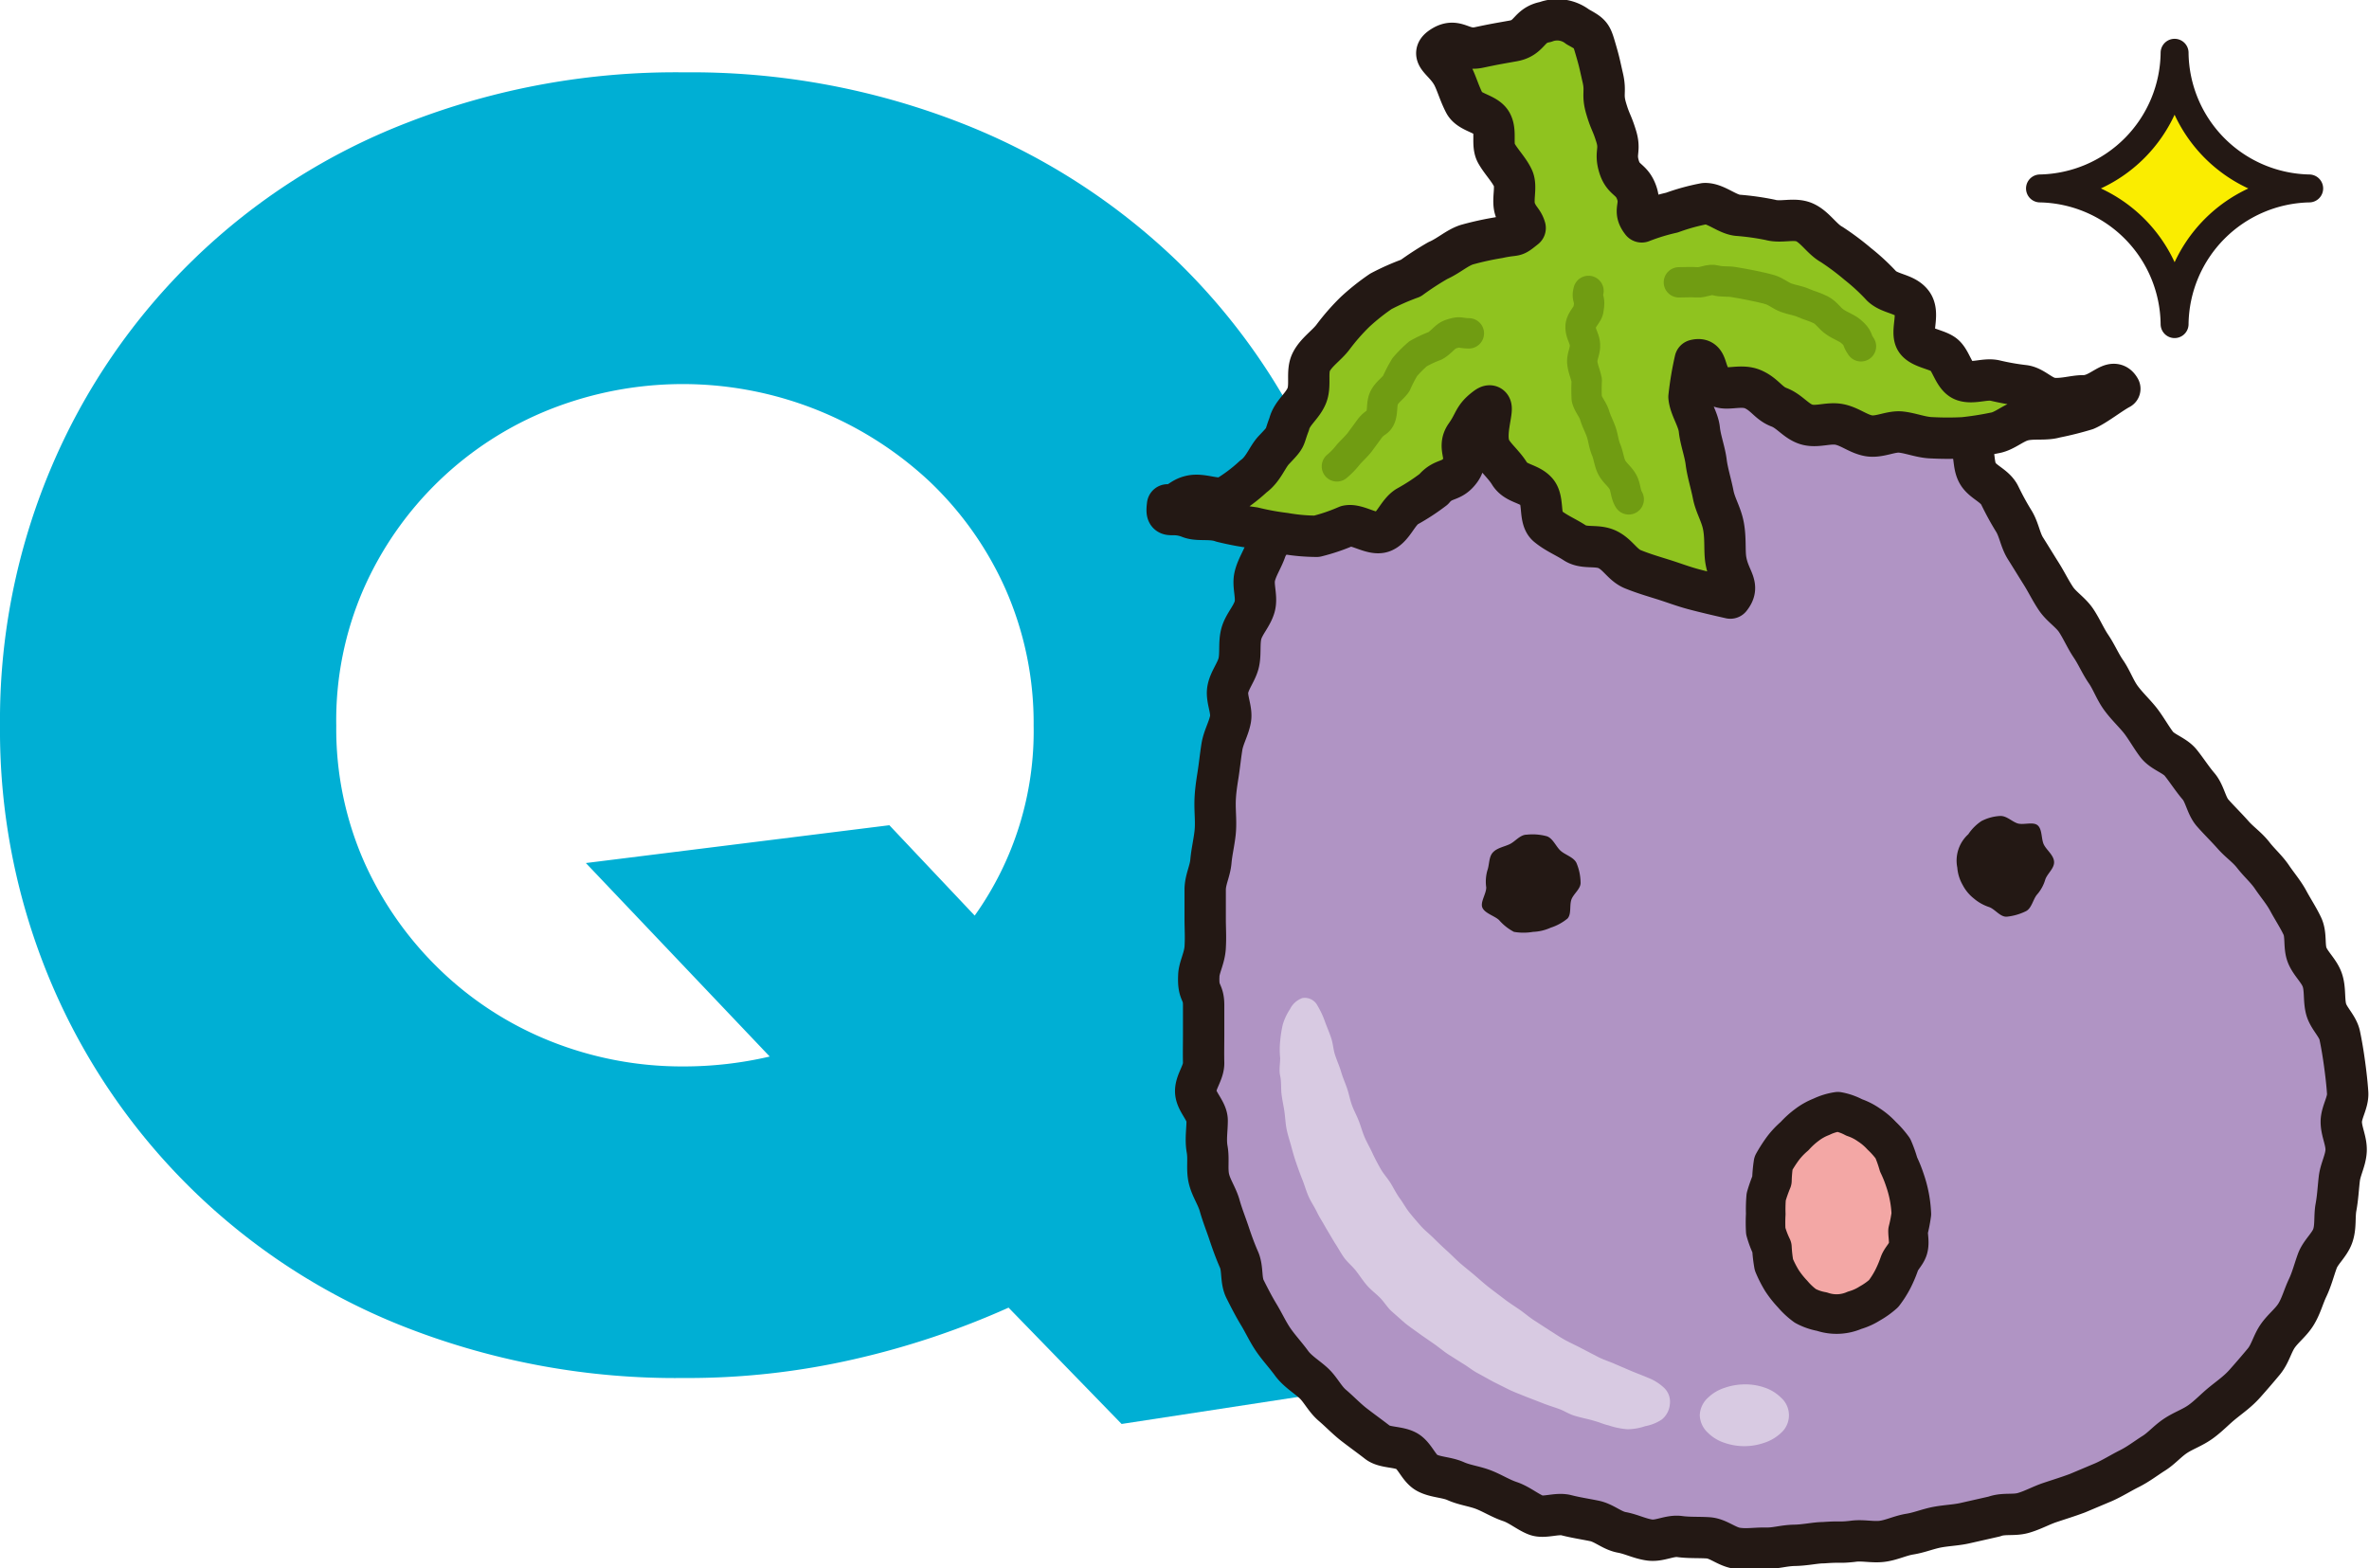
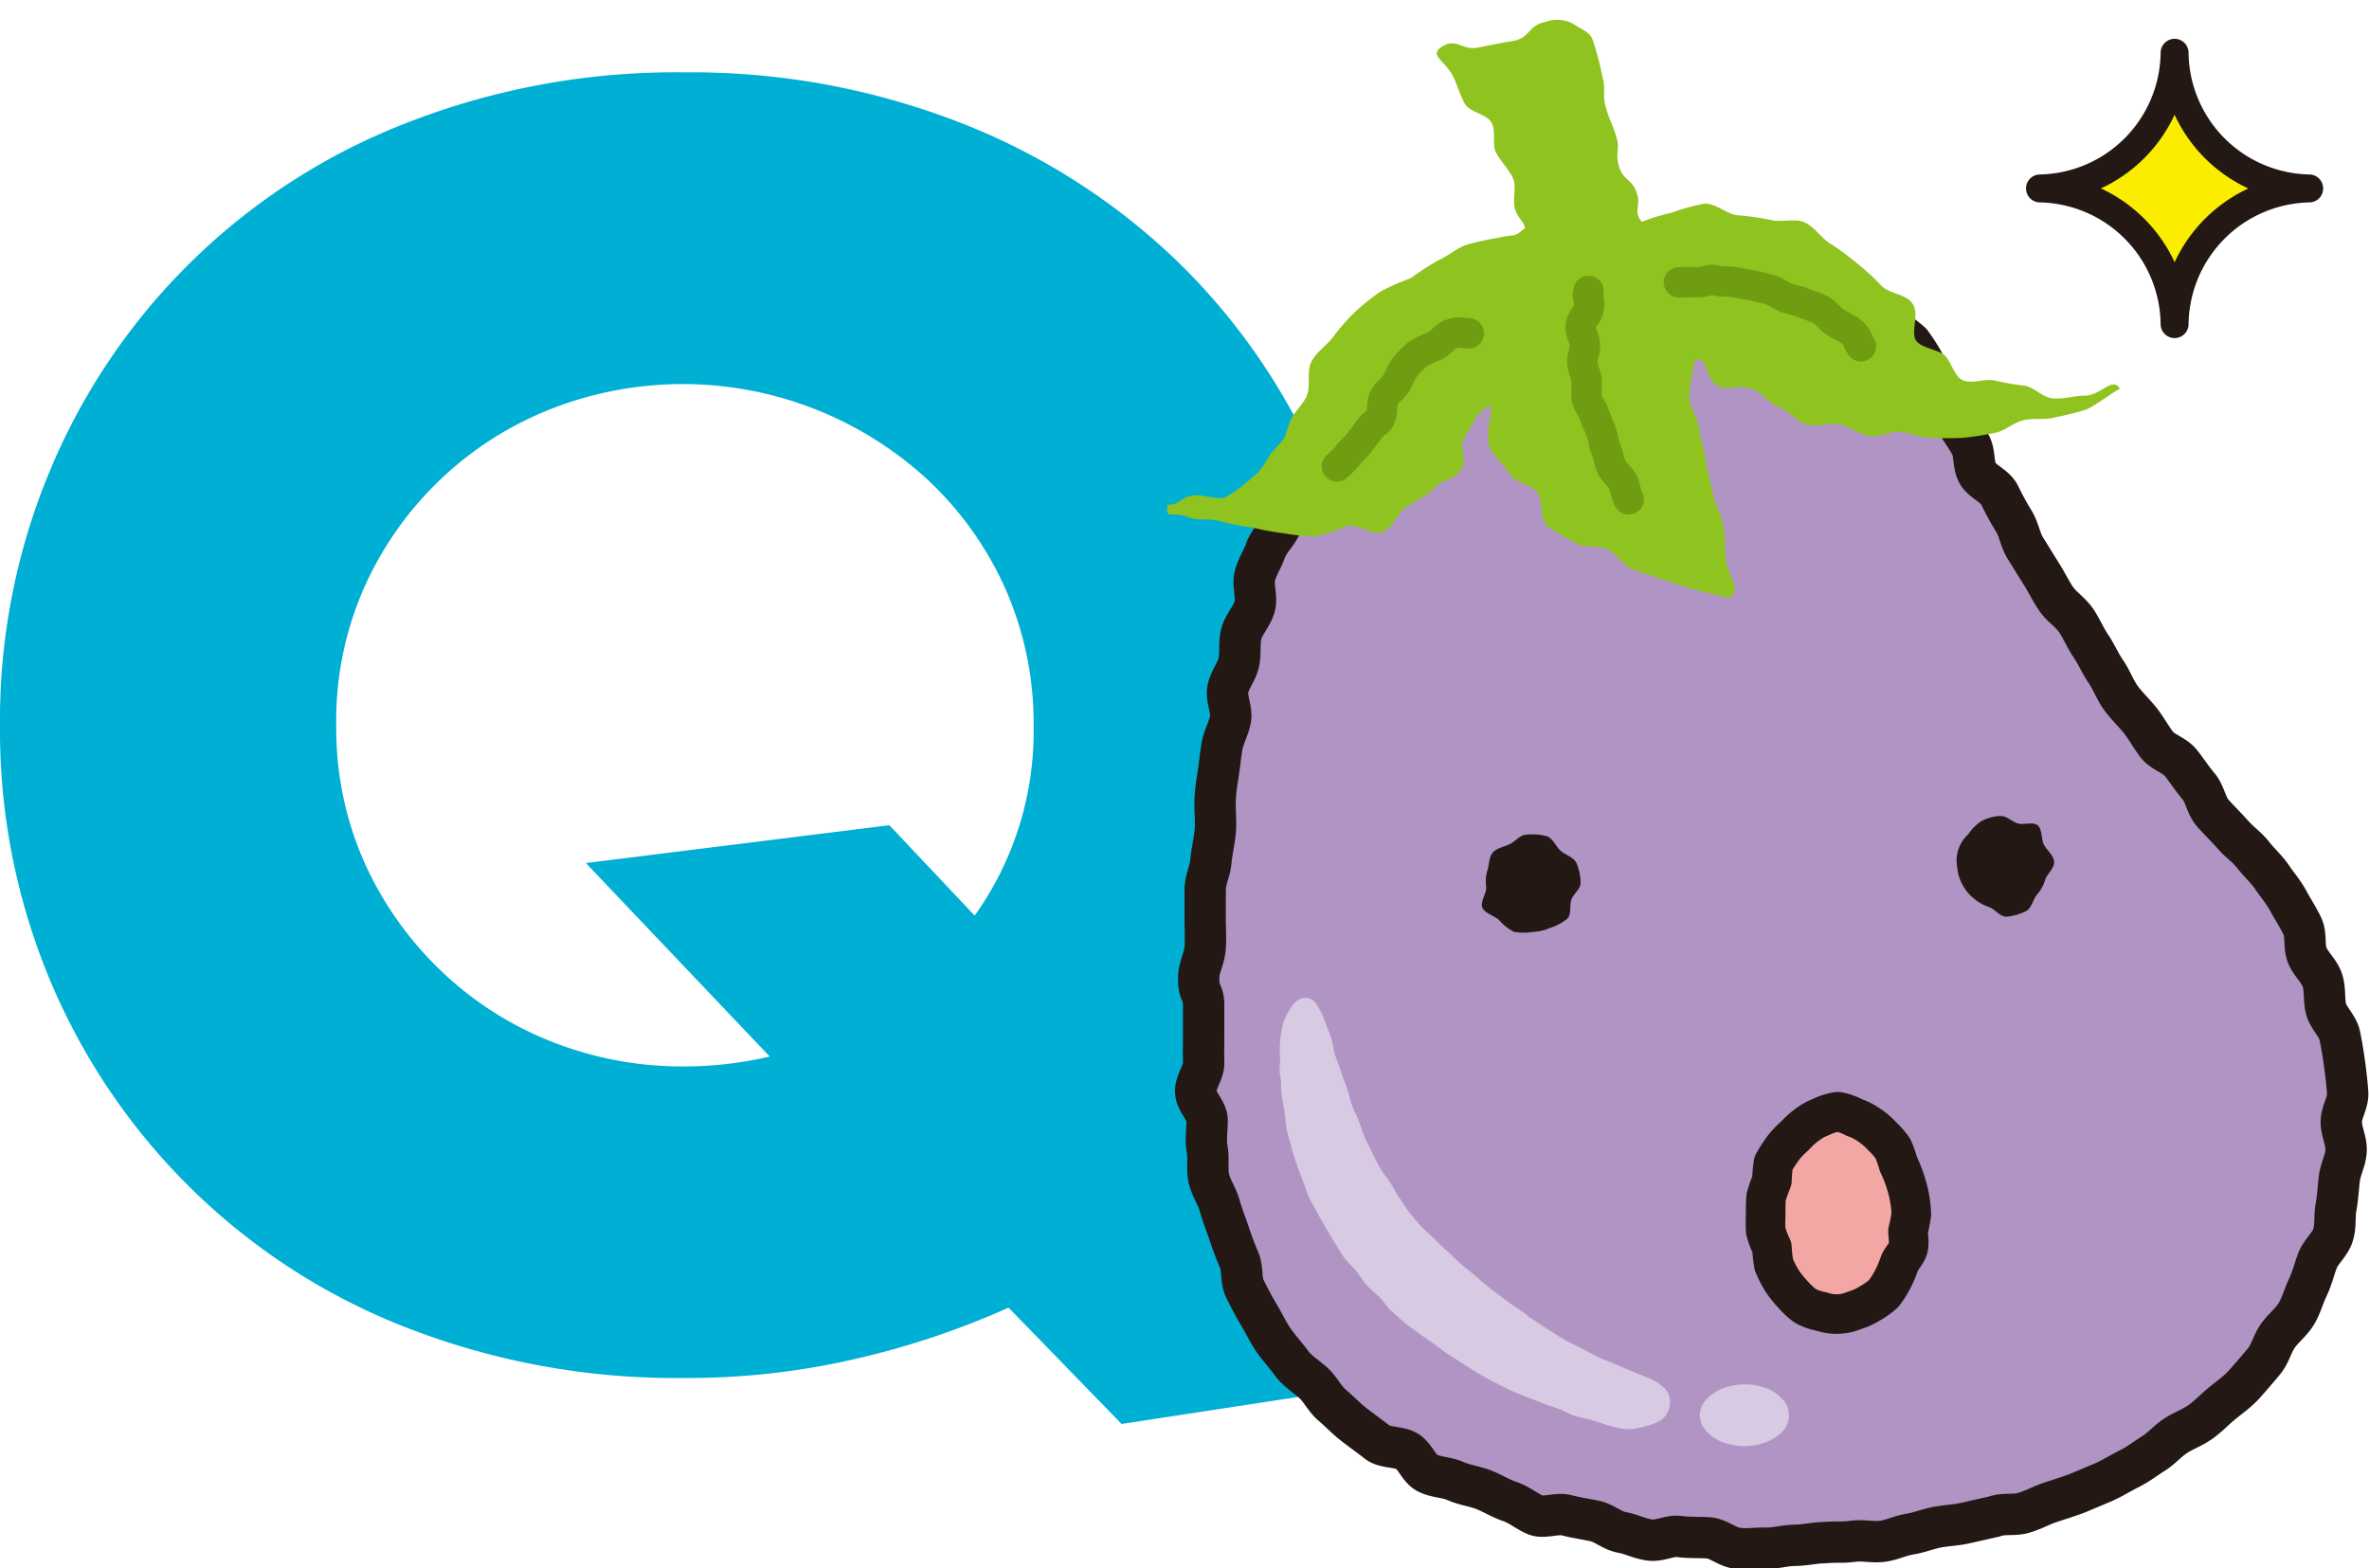
<svg xmlns="http://www.w3.org/2000/svg" viewBox="0 0 107.72 71.33">
  <defs>
    <style>.cls-1{fill:#00afd4;}.cls-2{fill:#b094c4;}.cls-12,.cls-3,.cls-5,.cls-7,.cls-9{fill:none;stroke-linecap:round;stroke-linejoin:round;}.cls-12,.cls-3,.cls-5,.cls-9{stroke:#231814;}.cls-3{stroke-width:1.88px;}.cls-4{fill:#8fc31f;}.cls-5{stroke-width:1.88px;}.cls-6{fill:#d8cae2;}.cls-7{stroke:#709c12;stroke-width:1.38px;}.cls-8{fill:#faed00;}.cls-9{stroke-width:1.27px;}.cls-10{fill:#231814;}.cls-11{fill:#f3a7a5;}.cls-12{stroke-width:1.8px;}</style>
  </defs>
  <title>q_kira2</title>
  <g id="レイヤー_2" data-name="レイヤー 2">
    <g id="design">
      <path class="cls-1" d="M0,33A29.43,29.43,0,0,1,2.31,21.31,28.85,28.85,0,0,1,18.54,5.57,33.56,33.56,0,0,1,31.11,3.29,33.68,33.68,0,0,1,43.64,5.57a29.75,29.75,0,0,1,9.88,6.3A29,29,0,0,1,60,21.31,29.43,29.43,0,0,1,62.29,33a30.34,30.34,0,0,1-1.9,10.82,27.33,27.33,0,0,1-5.49,8.88l9.55,10L51,64.76l-5.14-5.29a37.41,37.41,0,0,1-7,2.34,33.88,33.88,0,0,1-7.79.86A33.75,33.75,0,0,1,18.54,60.4,28.93,28.93,0,0,1,2.31,44.66,29.44,29.44,0,0,1,0,33Zm15.29,0a15,15,0,0,0,1.27,6.2A15.72,15.72,0,0,0,20,44.1a15.47,15.47,0,0,0,5,3.24,16.12,16.12,0,0,0,6.08,1.16A17.19,17.19,0,0,0,35,48.05l-8.36-8.8,13.8-1.72,3.88,4.11A14.44,14.44,0,0,0,47,33a15.1,15.1,0,0,0-1.27-6.19,15.35,15.35,0,0,0-3.47-4.92A16.43,16.43,0,0,0,25,18.62a15.51,15.51,0,0,0-8.47,8.17A14.94,14.94,0,0,0,15.29,33Z" />
      <path class="cls-2" d="M86.89,15.58a7.59,7.59,0,0,1,.71,1.15c.18.33.12.89.37,1.33s.65.61.89,1,.48.72.72,1.13.12.94.35,1.34.78.55,1,1,.4.78.64,1.17.29.86.53,1.24.47.76.71,1.14.43.78.68,1.15.67.62.92,1,.42.79.67,1.16.43.8.68,1.16.41.82.67,1.18.6.68.86,1,.5.76.77,1.12.82.49,1.1.84.52.73.81,1.07.35.88.64,1.21.63.66.93,1,.64.56.92.92.6.63.85,1,.53.69.74,1.08.45.75.64,1.15.06.92.22,1.32.55.72.69,1.14.06.89.17,1.31.53.77.62,1.2.16.86.22,1.3.11.87.14,1.31-.29.88-.29,1.32.24.87.22,1.31-.26.85-.31,1.28-.07.86-.15,1.29,0,.89-.15,1.31-.55.73-.7,1.14-.25.82-.44,1.22-.29.81-.52,1.19-.59.64-.84,1-.34.81-.63,1.16-.55.65-.86,1-.64.58-1,.87-.63.59-1,.86-.77.4-1.14.64-.65.58-1,.8-.71.5-1.11.7-.76.43-1.16.61l-1.21.51c-.4.15-.82.28-1.24.42s-.8.36-1.23.48-.88,0-1.31.16l-1.28.29c-.41.1-.85.11-1.29.19s-.83.25-1.27.32-.84.28-1.28.33-.89-.07-1.33,0c-.65.07-.48,0-1.31.06-.37,0-.81.11-1.32.12s-.84.14-1.31.13-.86.07-1.32,0-.84-.44-1.29-.47-.86,0-1.31-.06-.9.22-1.35.16-.84-.27-1.28-.35-.8-.43-1.24-.52-.85-.15-1.28-.26-1,.14-1.37,0-.77-.48-1.19-.62-.79-.38-1.2-.54-.87-.21-1.27-.39-.9-.17-1.29-.37-.56-.79-.94-1-1-.14-1.32-.39-.71-.53-1.06-.8-.66-.6-1-.89-.53-.71-.84-1S59,62.37,58.73,62s-.57-.69-.82-1.05-.44-.78-.67-1.16-.43-.77-.63-1.17-.09-.92-.27-1.33-.32-.8-.46-1.22-.3-.81-.42-1.24-.39-.8-.49-1.23,0-.88-.08-1.33,0-.87,0-1.31-.49-.84-.52-1.29.37-.88.36-1.33,0-.86,0-1.31,0-.87,0-1.32c0-.66-.26-.49-.22-1.32,0-.37.26-.8.29-1.3s0-.84,0-1.31,0-.85,0-1.31.22-.84.26-1.29.14-.84.19-1.29,0-.87,0-1.32.06-.86.13-1.3.11-.86.18-1.3.31-.83.39-1.26-.2-.93-.12-1.36.41-.81.5-1.23,0-.9.12-1.32.48-.78.6-1.21-.09-.93,0-1.35.36-.81.5-1.22.54-.74.7-1.15.21-.86.38-1.25.25-.86.44-1.25.39-.79.6-1.17.38-.81.61-1.18.64-.63.9-1,.62-.63.91-.94a9.78,9.78,0,0,1,1-.82c.33-.28.5-.78.87-1s.71-.58,1.1-.8.89-.25,1.29-.45.86-.28,1.27-.45.77-.52,1.19-.67.93,0,1.35-.16.88-.18,1.31-.27.85-.37,1.29-.43.91.11,1.35.08.89-.13,1.33-.13.89.05,1.33.08.91,0,1.34,0,1-.17,1.38-.08.89.23,1.32.34.8.5,1.21.64.88.26,1.27.44.94.2,1.31.41a13.69,13.69,0,0,1,1.06.87A10.13,10.13,0,0,1,86.89,15.58Z" />
      <path class="cls-3" d="M86.89,15.58a7.59,7.59,0,0,1,.71,1.15c.18.33.12.89.37,1.33s.65.61.89,1,.48.72.72,1.13.12.94.35,1.34.78.55,1,1,.4.78.64,1.17.29.86.53,1.24.47.76.71,1.14.43.78.68,1.15.67.62.92,1,.42.79.67,1.16.43.8.68,1.16.41.82.67,1.18.6.68.86,1,.5.76.77,1.12.82.49,1.1.84.52.73.81,1.07.35.88.64,1.21.63.66.93,1,.64.56.92.92.6.63.85,1,.53.69.74,1.08.45.75.64,1.15.06.92.22,1.32.55.72.69,1.14.06.89.17,1.31.53.77.62,1.2.16.86.22,1.3.11.87.14,1.31-.29.88-.29,1.32.24.87.22,1.31-.26.85-.31,1.28-.07.86-.15,1.29,0,.89-.15,1.31-.55.73-.7,1.14-.25.82-.44,1.22-.29.81-.52,1.19-.59.64-.84,1-.34.81-.63,1.16-.55.65-.86,1-.64.58-1,.87-.63.59-1,.86-.77.4-1.14.64-.65.58-1,.8-.71.5-1.11.7-.76.43-1.16.61l-1.21.51c-.4.15-.82.28-1.24.42s-.8.36-1.23.48-.88,0-1.31.16l-1.28.29c-.41.1-.85.11-1.29.19s-.83.25-1.27.32-.84.28-1.28.33-.89-.07-1.33,0c-.65.07-.48,0-1.31.06-.37,0-.81.11-1.32.12s-.84.14-1.31.13-.86.07-1.32,0-.84-.44-1.29-.47-.86,0-1.31-.06-.9.22-1.35.16-.84-.27-1.28-.35-.8-.43-1.24-.52-.85-.15-1.28-.26-1,.14-1.37,0-.77-.48-1.19-.62-.79-.38-1.2-.54-.87-.21-1.27-.39-.9-.17-1.29-.37-.56-.79-.94-1-1-.14-1.32-.39-.71-.53-1.06-.8-.66-.6-1-.89-.53-.71-.84-1S59,62.37,58.73,62s-.57-.69-.82-1.05-.44-.78-.67-1.16-.43-.77-.63-1.17-.09-.92-.27-1.33-.32-.8-.46-1.22-.3-.81-.42-1.24-.39-.8-.49-1.23,0-.88-.08-1.33,0-.87,0-1.31-.49-.84-.52-1.29.37-.88.36-1.33,0-.86,0-1.31,0-.87,0-1.32c0-.66-.26-.49-.22-1.32,0-.37.26-.8.29-1.3s0-.84,0-1.31,0-.85,0-1.31.22-.84.26-1.29.14-.84.19-1.29,0-.87,0-1.32.06-.86.13-1.3.11-.86.18-1.3.31-.83.39-1.26-.2-.93-.12-1.36.41-.81.5-1.23,0-.9.12-1.32.48-.78.6-1.21-.09-.93,0-1.35.36-.81.5-1.22.54-.74.7-1.15.21-.86.38-1.25.25-.86.44-1.25.39-.79.6-1.17.38-.81.61-1.18.64-.63.9-1,.62-.63.91-.94a9.78,9.78,0,0,1,1-.82c.33-.28.5-.78.87-1s.71-.58,1.1-.8.89-.25,1.29-.45.86-.28,1.27-.45.77-.52,1.19-.67.93,0,1.35-.16.88-.18,1.31-.27.85-.37,1.29-.43.91.11,1.35.08.89-.13,1.33-.13.89.05,1.33.08.91,0,1.34,0,1-.17,1.38-.08.89.23,1.32.34.8.5,1.21.64.88.26,1.27.44.94.2,1.31.41a13.69,13.69,0,0,1,1.06.87A10.13,10.13,0,0,1,86.89,15.58Z" />
      <path class="cls-4" d="M74.65,10.09c-.42-.54,0-.68-.23-1.33s-.6-.53-.8-1.18.07-.73-.13-1.38-.27-.63-.46-1.28,0-.73-.15-1.38-.14-.67-.33-1.32-.2-.66-.81-1A1.52,1.52,0,0,0,70.27,1c-.78.14-.68.72-1.46.86S68,2,67.24,2.16s-1-.45-1.65-.05.09.61.47,1.34c.18.35.3.8.53,1.24s1,.47,1.23.89,0,1,.22,1.39.58.75.76,1.14-.06,1,.1,1.43.35.48.45.83c-.57.46-.33.25-1.21.44a13.46,13.46,0,0,0-1.45.32c-.43.14-.83.51-1.31.72a13.48,13.48,0,0,0-1.23.8,10.83,10.83,0,0,0-1.36.6,10.15,10.15,0,0,0-1.17.93,9.86,9.86,0,0,0-1,1.14c-.28.38-.78.7-1,1.15s0,1.07-.21,1.55-.67.77-.79,1.27c-.27.7-.08.53-.7,1.18-.3.32-.47.87-.93,1.2a7.29,7.29,0,0,1-1.24.93c-.43.18-1.06-.16-1.58-.05s-.54.41-1.08.41c-.09.74.13.24,1,.58.4.16.95,0,1.48.19A12.75,12.75,0,0,0,57,24a11.94,11.94,0,0,0,1.42.26,8.59,8.59,0,0,0,1.45.13,8.65,8.65,0,0,0,1.38-.47c.47-.11,1.17.46,1.64.26s.66-.87,1.09-1.14a9.62,9.62,0,0,0,1.21-.79c.46-.55.8-.29,1.22-.87s-.18-1,.24-1.59.34-.82.92-1.25-.14,1,.17,1.8c.14.38.61.73.9,1.2s.88.43,1.23.82.09,1.23.49,1.56.82.49,1.25.77,1,.07,1.48.3.69.71,1.16.9.88.31,1.36.46.89.31,1.37.44,1.21.3,1.7.41c.47-.59-.07-.85-.21-1.76-.06-.43,0-.95-.1-1.5S78,23,77.9,22.49s-.26-1-.32-1.48-.26-1-.31-1.48-.43-1-.47-1.48a14.45,14.45,0,0,1,.28-1.67c.69-.17.3.76,1.08,1.19.35.2,1-.1,1.54.13s.71.64,1.19.82.77.63,1.24.78,1-.09,1.49,0,.88.44,1.36.52,1-.22,1.46-.17.93.25,1.41.26a13.73,13.73,0,0,0,1.43,0,14.19,14.19,0,0,0,1.41-.22c.46-.07.85-.47,1.32-.58s1,0,1.44-.13a14.32,14.32,0,0,0,1.4-.35c.43-.18,1.11-.72,1.54-.95-.33-.59-.86.34-1.67.32-.4,0-.88.16-1.37.12s-.84-.51-1.3-.58a11.37,11.37,0,0,1-1.32-.23c-.45-.11-1,.15-1.44,0s-.56-.9-.89-1.17-1.16-.32-1.32-.74.2-1.17-.13-1.61-1-.41-1.39-.78a9.53,9.53,0,0,0-1.08-1,11.89,11.89,0,0,0-1.19-.89c-.44-.24-.75-.78-1.22-1S81,10.14,80.5,10A11.83,11.83,0,0,0,79,9.79c-.49-.06-1-.55-1.49-.53a9.48,9.48,0,0,0-1.49.41A9.31,9.31,0,0,0,74.65,10.09Z" />
-       <path class="cls-5" d="M74.65,10.09c-.42-.54,0-.68-.23-1.33s-.6-.53-.8-1.18.07-.73-.13-1.38-.27-.63-.46-1.28,0-.73-.15-1.38-.14-.67-.33-1.32-.2-.66-.81-1A1.52,1.52,0,0,0,70.27,1c-.78.14-.68.72-1.46.86S68,2,67.24,2.16s-1-.45-1.65-.05.09.61.47,1.34c.18.35.3.8.53,1.24s1,.47,1.23.89,0,1,.22,1.39.58.75.76,1.14-.06,1,.1,1.43.35.48.45.83c-.57.46-.33.25-1.21.44a13.46,13.46,0,0,0-1.45.32c-.43.14-.83.51-1.31.72a13.48,13.48,0,0,0-1.23.8,10.83,10.83,0,0,0-1.36.6,10.15,10.15,0,0,0-1.17.93,9.86,9.86,0,0,0-1,1.14c-.28.38-.78.7-1,1.15s0,1.07-.21,1.55-.67.77-.79,1.27c-.27.7-.08.53-.7,1.18-.3.32-.47.87-.93,1.2a7.29,7.29,0,0,1-1.24.93c-.43.18-1.06-.16-1.58-.05s-.54.41-1.08.41c-.09.74.13.24,1,.58.4.16.95,0,1.48.19A12.75,12.75,0,0,0,57,24a11.94,11.94,0,0,0,1.42.26,8.59,8.59,0,0,0,1.45.13,8.65,8.65,0,0,0,1.38-.47c.47-.11,1.17.46,1.64.26s.66-.87,1.09-1.14a9.62,9.62,0,0,0,1.21-.79c.46-.55.8-.29,1.22-.87s-.18-1,.24-1.59.34-.82.92-1.25-.14,1,.17,1.8c.14.38.61.73.9,1.2s.88.43,1.23.82.09,1.23.49,1.56.82.49,1.25.77,1,.07,1.48.3.69.71,1.16.9.88.31,1.36.46.89.31,1.37.44,1.21.3,1.7.41c.47-.59-.07-.85-.21-1.76-.06-.43,0-.95-.1-1.5S78,23,77.9,22.49s-.26-1-.32-1.48-.26-1-.31-1.48-.43-1-.47-1.48a14.45,14.45,0,0,1,.28-1.67c.69-.17.3.76,1.08,1.19.35.2,1-.1,1.54.13s.71.64,1.19.82.77.63,1.24.78,1-.09,1.49,0,.88.44,1.36.52,1-.22,1.46-.17.93.25,1.41.26a13.73,13.73,0,0,0,1.43,0,14.19,14.19,0,0,0,1.41-.22c.46-.07.85-.47,1.32-.58s1,0,1.44-.13a14.32,14.32,0,0,0,1.4-.35c.43-.18,1.11-.72,1.54-.95-.33-.59-.86.34-1.67.32-.4,0-.88.16-1.37.12s-.84-.51-1.3-.58a11.37,11.37,0,0,1-1.32-.23c-.45-.11-1,.15-1.44,0s-.56-.9-.89-1.17-1.16-.32-1.32-.74.2-1.17-.13-1.61-1-.41-1.39-.78a9.53,9.53,0,0,0-1.08-1,11.89,11.89,0,0,0-1.19-.89c-.44-.24-.75-.78-1.22-1S81,10.14,80.5,10A11.83,11.83,0,0,0,79,9.79c-.49-.06-1-.55-1.49-.53a9.48,9.48,0,0,0-1.49.41A9.31,9.31,0,0,0,74.65,10.09Z" />
      <path class="cls-6" d="M73.16,64.83c-.39-.1-.27-.1-.77-.24-.21-.06-.48-.11-.78-.2s-.46-.22-.74-.32-.49-.16-.76-.27l-.75-.29c-.24-.1-.49-.19-.74-.31l-.72-.36-.71-.39c-.23-.12-.44-.3-.68-.44l-.68-.43c-.22-.15-.42-.32-.65-.48s-.44-.3-.66-.46-.44-.31-.65-.48l-.61-.54c-.19-.18-.33-.42-.52-.61s-.41-.35-.59-.56-.32-.43-.49-.65-.38-.38-.54-.6-.28-.46-.43-.68l-.41-.69c-.13-.24-.28-.46-.4-.71s-.27-.46-.38-.71-.18-.51-.28-.76-.19-.5-.28-.76-.16-.51-.23-.77-.16-.52-.21-.78-.06-.54-.1-.81-.1-.52-.13-.79,0-.54-.06-.81,0-.54,0-.81a3.85,3.85,0,0,1,0-.77,5.43,5.43,0,0,1,.12-.76,2.65,2.65,0,0,1,.33-.7,1,1,0,0,1,.56-.5.65.65,0,0,1,.69.35,3.87,3.87,0,0,1,.34.73c.08.22.19.47.28.74s.09.51.18.78.19.48.27.75.18.49.27.75.13.51.22.76.22.48.32.74.16.5.27.75.24.47.35.71.24.48.37.71.32.43.46.66.25.46.41.68.28.45.45.66.34.41.52.61.39.36.58.55.41.4.61.58.41.4.62.58.44.36.65.54.42.37.64.54.45.34.67.51.47.33.69.48.45.35.68.5l.71.46c.24.15.47.31.71.44s.51.25.75.38l.75.39c.26.13.53.21.77.32l.77.33.77.31a2.22,2.22,0,0,1,.68.44.87.87,0,0,1,.26.74,1,1,0,0,1-.37.7,2,2,0,0,1-.75.3A2.52,2.52,0,0,1,74,65,3.45,3.45,0,0,1,73.16,64.83Z" />
      <path class="cls-6" d="M77.29,64.36a1.13,1.13,0,0,0,.37.8,1.91,1.91,0,0,0,.76.46,2.75,2.75,0,0,0,1.79,0,2,2,0,0,0,.77-.45,1.07,1.07,0,0,0,0-1.61,1.91,1.91,0,0,0-.76-.46,2.6,2.6,0,0,0-.89-.14,2.77,2.77,0,0,0-.89.15,1.94,1.94,0,0,0-.77.45A1.13,1.13,0,0,0,77.29,64.36Z" />
      <path class="cls-7" d="M84.62,15.75c-.24-.33-.06-.34-.47-.69-.18-.15-.46-.24-.72-.42s-.37-.41-.64-.55-.51-.19-.78-.31-.52-.14-.79-.24-.47-.29-.75-.37-.53-.13-.81-.19-.54-.1-.82-.15-.55,0-.83-.08-.56.11-.84.09-.55,0-.83,0" />
      <path class="cls-7" d="M72.23,13.23c-.1.39.1.3,0,.82,0,.23-.35.48-.36.8s.18.52.2.82-.15.54-.12.83.15.52.2.8a7.86,7.86,0,0,0,0,.83c.06.26.28.49.36.76s.21.5.3.76.11.54.22.8.13.54.25.79.37.42.51.67.12.56.27.8" />
      <path class="cls-7" d="M66.79,15.16c-.42,0-.37-.12-.85.05-.23.08-.41.37-.69.52a5.25,5.25,0,0,0-.77.36,5.66,5.66,0,0,0-.6.6,6.51,6.51,0,0,0-.39.75c-.15.22-.42.39-.55.65s-.06.59-.16.87-.27.21-.52.56l-.44.6c-.16.2-.35.37-.51.55a3.4,3.4,0,0,1-.52.54" />
      <path class="cls-8" d="M98.88,14.74A6.25,6.25,0,0,1,105,8.57,6.24,6.24,0,0,1,98.88,2.4a6.24,6.24,0,0,1-6.12,6.17A6.24,6.24,0,0,1,98.88,14.74Z" />
      <path class="cls-9" d="M98.88,14.74A6.25,6.25,0,0,1,105,8.57,6.24,6.24,0,0,1,98.88,2.4a6.24,6.24,0,0,1-6.12,6.17A6.24,6.24,0,0,1,98.88,14.74Z" />
      <path class="cls-10" d="M89,39.46a1.87,1.87,0,0,0,.24.78,1.91,1.91,0,0,0,.51.62,2.05,2.05,0,0,0,.69.39c.27.09.51.46.81.44a2.57,2.57,0,0,0,.87-.25c.26-.13.32-.53.5-.75A1.8,1.8,0,0,0,93,40c.09-.27.42-.51.4-.81s-.33-.52-.46-.77-.07-.69-.28-.88-.67,0-.94-.1-.49-.35-.79-.33a2.09,2.09,0,0,0-.83.23,2.14,2.14,0,0,0-.6.6A1.62,1.62,0,0,0,89,39.46Z" />
      <path class="cls-10" d="M67.58,40.36c0,.3-.29.68-.17.93s.54.36.75.55a2.35,2.35,0,0,0,.68.54,2.56,2.56,0,0,0,.87,0,2.13,2.13,0,0,0,.8-.19,2.3,2.3,0,0,0,.77-.42c.18-.21.08-.58.17-.85s.44-.5.42-.79a2.36,2.36,0,0,0-.19-.89c-.13-.26-.51-.36-.72-.55s-.35-.57-.63-.66a2.48,2.48,0,0,0-.91-.07c-.3,0-.52.31-.77.43s-.58.17-.77.38-.15.55-.25.82A1.89,1.89,0,0,0,67.58,40.36Z" />
      <path class="cls-11" d="M80.29,55.21a6.83,6.83,0,0,0,0,.78,4.35,4.35,0,0,0,.28.74,6.35,6.35,0,0,0,.09.79,5.25,5.25,0,0,0,.36.71,4.31,4.31,0,0,0,.49.62,3.26,3.26,0,0,0,.58.54,2.48,2.48,0,0,0,.75.26,2.05,2.05,0,0,0,1.49-.06,2.66,2.66,0,0,0,.69-.31,3.45,3.45,0,0,0,.63-.45,4.37,4.37,0,0,0,.42-.66,5.6,5.6,0,0,0,.3-.71c.09-.24.32-.43.39-.69s0-.53,0-.79a6.55,6.55,0,0,0,.15-.77,5.36,5.36,0,0,0-.29-1.53,5.7,5.7,0,0,0-.29-.72,5.73,5.73,0,0,0-.26-.73,4.07,4.07,0,0,0-.51-.58,3,3,0,0,0-.58-.49,2.65,2.65,0,0,0-.67-.34,2.51,2.51,0,0,0-.74-.26,2.6,2.6,0,0,0-.75.23,2.71,2.71,0,0,0-.66.37,3.8,3.8,0,0,0-.56.51,3.54,3.54,0,0,0-.53.56,6.4,6.4,0,0,0-.43.67,6.45,6.45,0,0,0-.07.79,7.12,7.12,0,0,0-.26.74A6.66,6.66,0,0,0,80.29,55.21Z" />
      <path class="cls-12" d="M80.29,55.21a6.83,6.83,0,0,0,0,.78,4.35,4.35,0,0,0,.28.74,6.35,6.35,0,0,0,.09.79,5.25,5.25,0,0,0,.36.71,4.31,4.31,0,0,0,.49.62,3.26,3.26,0,0,0,.58.54,2.48,2.48,0,0,0,.75.26,2.05,2.05,0,0,0,1.49-.06,2.66,2.66,0,0,0,.69-.31,3.45,3.45,0,0,0,.63-.45,4.37,4.37,0,0,0,.42-.66,5.6,5.6,0,0,0,.3-.71c.09-.24.32-.43.39-.69s0-.53,0-.79a6.55,6.55,0,0,0,.15-.77,5.36,5.36,0,0,0-.29-1.53,5.7,5.7,0,0,0-.29-.72,5.73,5.73,0,0,0-.26-.73,4.07,4.07,0,0,0-.51-.58,3,3,0,0,0-.58-.49,2.65,2.65,0,0,0-.67-.34,2.51,2.51,0,0,0-.74-.26,2.6,2.6,0,0,0-.75.23,2.71,2.71,0,0,0-.66.37,3.8,3.8,0,0,0-.56.51,3.54,3.54,0,0,0-.53.56,6.4,6.4,0,0,0-.43.67,6.45,6.45,0,0,0-.07.79,7.12,7.12,0,0,0-.26.74A6.66,6.66,0,0,0,80.29,55.21Z" />
    </g>
  </g>
</svg>